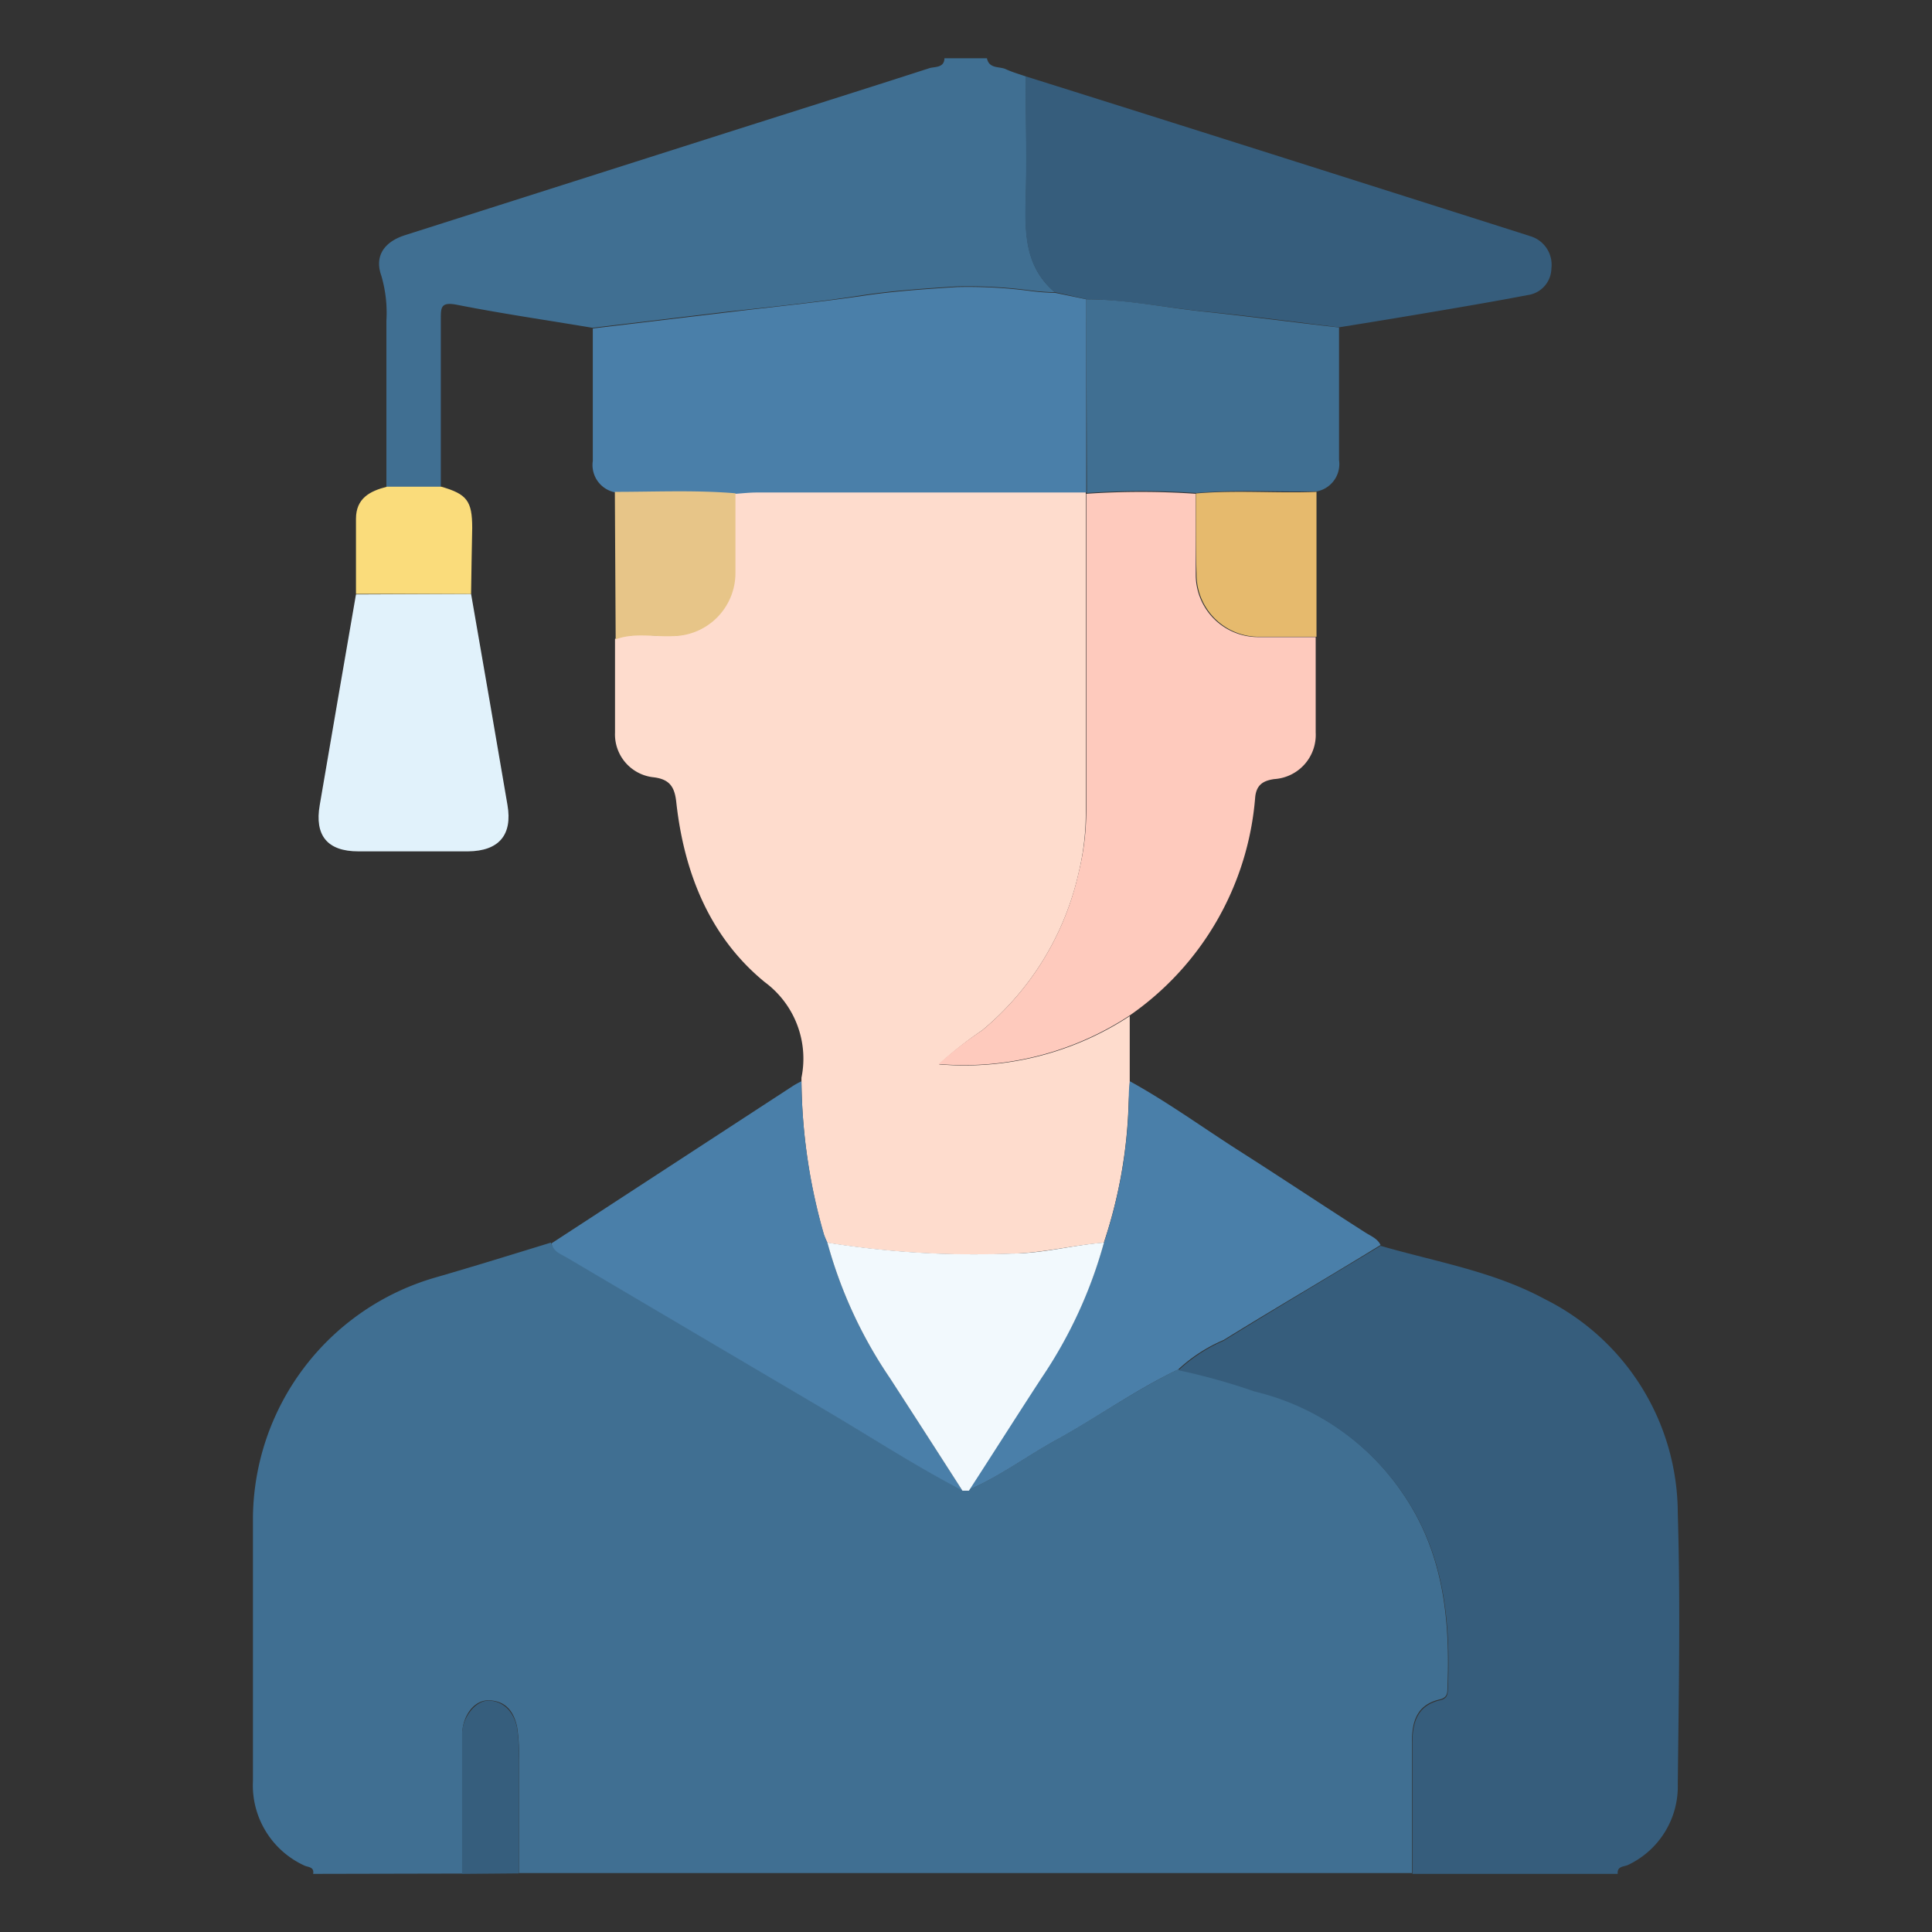
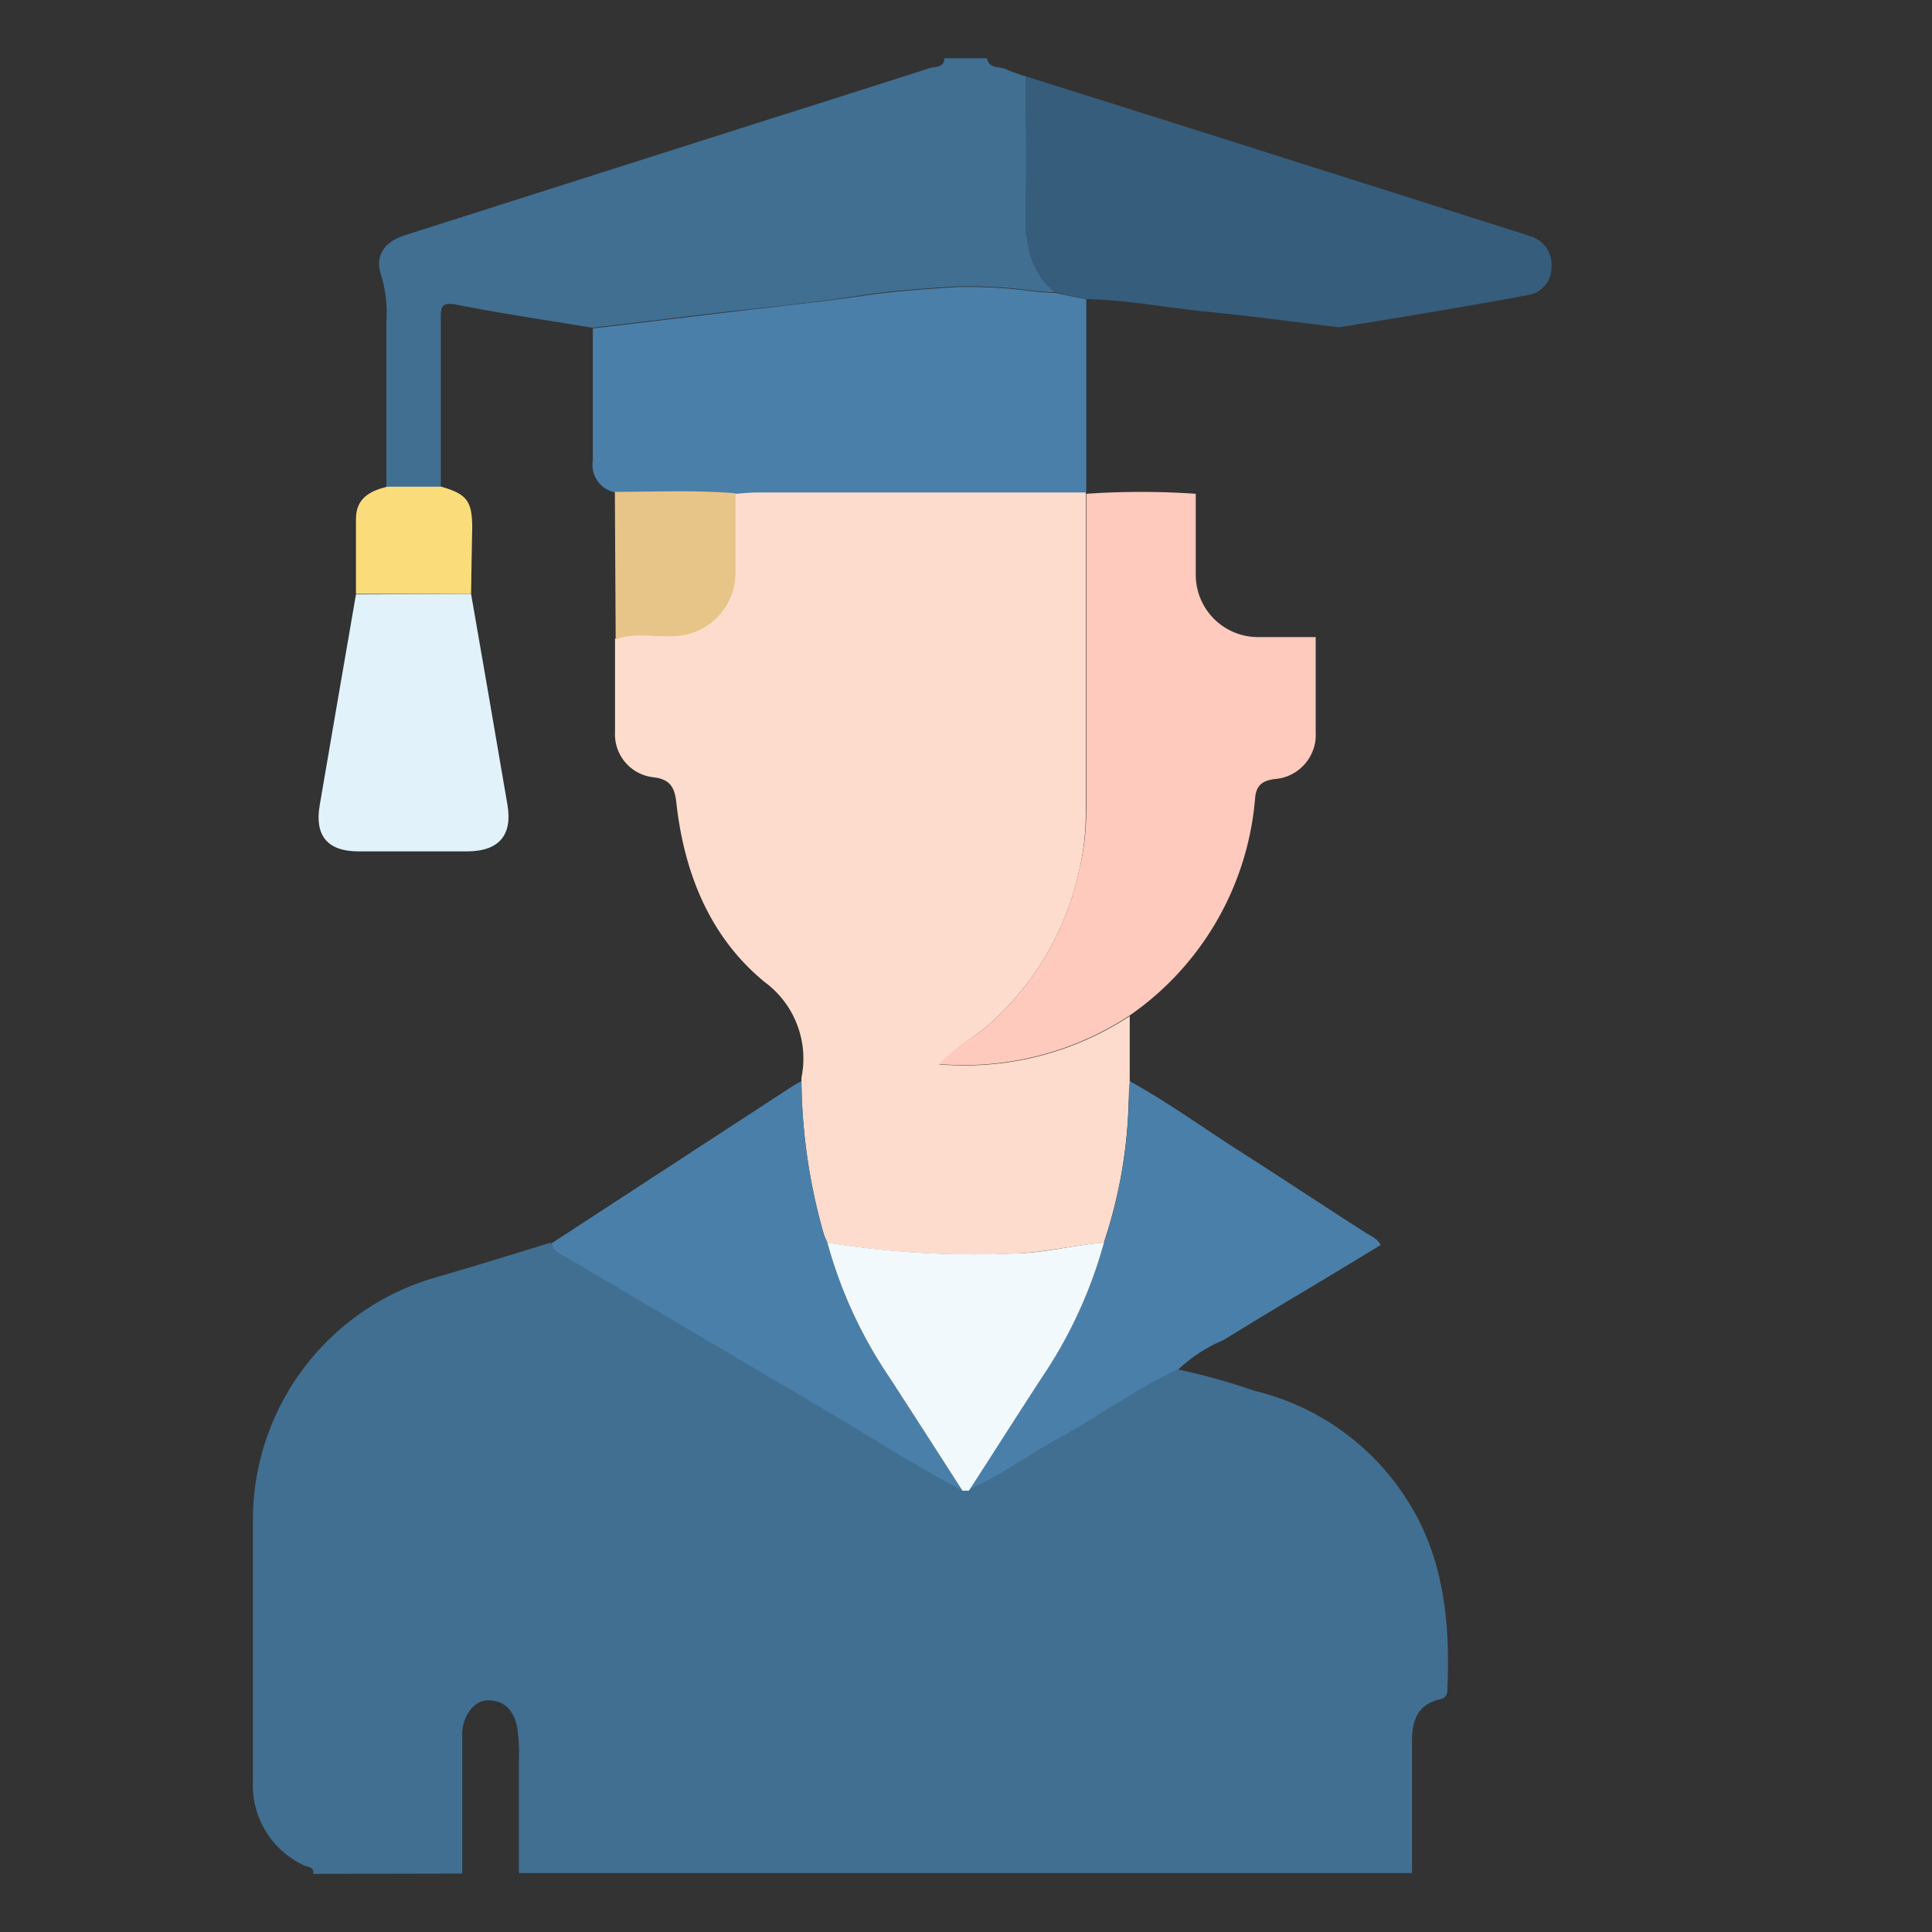
<svg xmlns="http://www.w3.org/2000/svg" id="Layer_1" data-name="Layer 1" viewBox="0 0 120 120">
  <rect x="0" y="0" width="120" height="120" fill="#333333" stroke="none" />
  <defs>
    <style>.cls-1{fill:#406f92;}.cls-2{fill:#365d7c;}.cls-3{fill:#365e7d;}.cls-4{fill:#fedccd;}.cls-5{fill:#fecabd;}.cls-6{fill:#4a7fa9;}.cls-7{fill:#e6ba6d;}.cls-8{fill:#e1f2fb;}.cls-9{fill:#e7c588;}.cls-10{fill:#fadc7b;}.cls-11{fill:#f2f9fd;}</style>
  </defs>
  <path class="cls-1" d="M19.45,116.39c.08-.45-.33-.41-.55-.52a5.48,5.48,0,0,1-3.19-5.23c0-5.43,0-10.86,0-16.3a15.67,15.67,0,0,1,11.36-15c2.39-.69,4.77-1.43,7.15-2.16.15.53.64.67,1,.91l16.21,9.58c2.77,1.64,5.46,3.39,8.32,4.87h.4c1.91-.82,3.58-2.07,5.39-3.07,2.57-1.42,5-3.14,7.63-4.41a39,39,0,0,1,4.73,1.32,15.5,15.5,0,0,1,9.3,6.48c2.48,3.68,2.88,7.8,2.7,12.07,0,.33-.1.53-.46.62-1.43.32-1.75,1.37-1.74,2.66,0,2.71,0,5.42,0,8.13H32.23c0-2.35,0-4.69,0-7a11.06,11.06,0,0,0-.11-2.07c-.21-1-.73-1.62-1.73-1.66s-1.67,1.05-1.68,2.08v8.68Z" />
-   <path class="cls-2" d="M87.73,116.39c0-2.71,0-5.42,0-8.13,0-1.29.31-2.34,1.74-2.66.36-.09.45-.29.46-.62.18-4.27-.22-8.39-2.7-12.07a15.5,15.5,0,0,0-9.3-6.48,39,39,0,0,0-4.73-1.32A9.7,9.7,0,0,1,76,83.28c3.23-2,6.5-3.94,9.75-5.9,3.45,1,7,1.58,10.2,3.31A14.9,14.9,0,0,1,104.21,94c.17,5.61.06,11.22,0,16.82a5.39,5.39,0,0,1-3.06,5c-.25.14-.72.06-.67.57Z" />
  <path class="cls-1" d="M24,30.26c0-3.45,0-6.89,0-10.34a8.16,8.16,0,0,0-.32-2.81c-.42-1.19.16-2.08,1.47-2.5l20-6.37c4.18-1.33,8.38-2.65,12.56-4,.32-.11.94,0,.95-.62H61.3c.14.67.77.49,1.18.68s.82.3,1.24.45c0,2.57.06,5.14,0,7.7-.06,2.14,0,4.17,1.8,5.7a13.36,13.36,0,0,1-1.42-.1,29.58,29.58,0,0,0-4.69-.26c-2,.13-4,.26-6,.57-2.73.42-5.49.7-8.24,1l-8.37,1c-2.81-.47-5.63-.88-8.42-1.43-1-.19-1,.15-1,.91,0,3.47,0,7,0,10.43Z" />
-   <path class="cls-3" d="M28.7,116.39v-8.68c0-1,.82-2.11,1.68-2.08s1.52.66,1.73,1.66a11.06,11.06,0,0,1,.11,2.07c0,2.34,0,4.68,0,7Z" />
-   <path class="cls-4" d="M49.78,67.16l0-.22A5.91,5.91,0,0,0,47.5,61c-3.4-2.78-5-6.75-5.49-11.13-.1-1-.41-1.49-1.49-1.6a2.68,2.68,0,0,1-2.32-2.77c0-1.94,0-3.88,0-5.82,1.17-.43,2.38-.14,3.57-.2a3.92,3.92,0,0,0,3.87-3.94c0-1.64,0-3.29,0-4.93.44,0,.88-.08,1.31-.08H67.44a.74.74,0,0,0,0,.14q0,9.79,0,19.6A16,16,0,0,1,67,54.2,17.77,17.77,0,0,1,61,64a22.38,22.38,0,0,0-2.67,2.11,18.69,18.69,0,0,0,11.84-3c0,1.36,0,2.71,0,4.07,0,.44-.05.87-.07,1.31a30,30,0,0,1-1.54,8.7c-1.92.15-3.8.64-5.74.68a57.67,57.67,0,0,1-11.44-.68,5.32,5.32,0,0,1-.21-.5A35.58,35.58,0,0,1,49.78,67.16Z" />
+   <path class="cls-4" d="M49.78,67.16l0-.22A5.91,5.91,0,0,0,47.5,61c-3.4-2.78-5-6.75-5.49-11.13-.1-1-.41-1.49-1.49-1.6a2.68,2.68,0,0,1-2.32-2.77c0-1.94,0-3.88,0-5.82,1.17-.43,2.38-.14,3.57-.2a3.92,3.92,0,0,0,3.87-3.94c0-1.64,0-3.29,0-4.93.44,0,.88-.08,1.31-.08H67.44a.74.74,0,0,0,0,.14q0,9.79,0,19.6A16,16,0,0,1,67,54.2,17.77,17.77,0,0,1,61,64a22.38,22.38,0,0,0-2.67,2.11,18.69,18.69,0,0,0,11.84-3c0,1.36,0,2.71,0,4.07,0,.44-.05.87-.07,1.31a30,30,0,0,1-1.54,8.7c-1.92.15-3.8.64-5.74.68a57.67,57.67,0,0,1-11.44-.68,5.32,5.32,0,0,1-.21-.5A35.58,35.58,0,0,1,49.78,67.16" />
  <path class="cls-5" d="M70.14,63.09a18.69,18.69,0,0,1-11.84,3A22.38,22.38,0,0,1,61,64a17.77,17.77,0,0,0,6-9.82,16,16,0,0,0,.47-3.91q0-9.8,0-19.6a49.77,49.77,0,0,1,6.8,0c0,1.65,0,3.3,0,5a3.87,3.87,0,0,0,3.93,3.9c1.17,0,2.35,0,3.52,0,0,2,0,3.95,0,5.93a2.75,2.75,0,0,1-2.57,2.89c-.71.1-1.12.37-1.19,1.15A18.23,18.23,0,0,1,70.14,63.09Z" />
  <path class="cls-2" d="M65.5,18.14c-1.8-1.53-1.86-3.56-1.8-5.7.08-2.56,0-5.13,0-7.7Q71.37,7.15,79,9.57T94.21,14.4l.84.27a1.85,1.85,0,0,1,1.31,2,1.7,1.7,0,0,1-1.49,1.66c-1.87.36-3.75.68-5.63,1s-4,.67-6.07,1c-2.85-.35-5.69-.73-8.54-1-2.39-.26-4.75-.71-7.16-.75Z" />
  <path class="cls-6" d="M68.57,77.17a30,30,0,0,0,1.54-8.7c0-.44,0-.87.07-1.31,2.38,1.31,4.57,2.91,6.85,4.36,2.59,1.65,5.15,3.36,7.72,5,.36.24.8.39,1,.81-3.25,2-6.52,3.9-9.75,5.9a9.7,9.7,0,0,0-2.82,1.83c-2.66,1.27-5.06,3-7.63,4.41-1.81,1-3.48,2.25-5.39,3.07,1.5-2.34,3-4.68,4.51-7A28.46,28.46,0,0,0,68.57,77.17Z" />
-   <path class="cls-1" d="M67.47,18.59c2.41,0,4.77.49,7.16.75,2.85.3,5.69.68,8.54,1,0,2.74,0,5.48,0,8.23a1.73,1.73,0,0,1-1.37,1.95c-2.49.05-5-.12-7.49.1a49.77,49.77,0,0,0-6.8,0,.74.74,0,0,1,0-.14Z" />
-   <path class="cls-7" d="M74.28,30.65c2.5-.22,5,0,7.49-.1q0,4.48,0,9c-1.17,0-2.35,0-3.52,0a3.87,3.87,0,0,1-3.93-3.9C74.27,34,74.29,32.3,74.28,30.65Z" />
  <path class="cls-6" d="M67.47,18.59l0,12H47c-.43,0-.87.05-1.31.08-2.49-.21-5-.06-7.49-.09a1.73,1.73,0,0,1-1.38-1.95c0-2.74,0-5.49,0-8.23l8.37-1c2.75-.33,5.51-.61,8.24-1,2-.31,4-.44,6-.57a29.58,29.58,0,0,1,4.69.26,13.36,13.36,0,0,0,1.42.1Z" />
  <path class="cls-6" d="M49.78,67.16a35.58,35.58,0,0,0,1.4,9.51,5.32,5.32,0,0,0,.21.5,28.1,28.1,0,0,0,3.88,8.41q2.26,3.49,4.51,7c-2.86-1.48-5.55-3.23-8.32-4.87L35.25,78.14c-.39-.24-.88-.38-1-.91l15-9.78A5.39,5.39,0,0,1,49.78,67.16Z" />
  <path class="cls-8" d="M29.26,36.89Q30.4,43.43,31.52,50c.32,1.86-.53,2.86-2.45,2.88q-3.41,0-6.81,0c-1.94,0-2.73-1-2.4-2.88.74-4.36,1.5-8.72,2.25-13.08Z" />
  <path class="cls-9" d="M38.19,30.55c2.5,0,5-.12,7.49.09,0,1.64,0,3.29,0,4.93a3.92,3.92,0,0,1-3.87,3.94c-1.19.06-2.4-.23-3.57.2Z" />
  <path class="cls-10" d="M29.26,36.89H22.11c0-1.55,0-3.11,0-4.66,0-1.28.86-1.73,1.93-2l3.37,0c1.59.46,1.92.88,1.92,2.56C29.3,34.19,29.28,35.54,29.26,36.89Z" />
  <path class="cls-11" d="M59.78,92.59q-2.25-3.51-4.51-7a28.1,28.1,0,0,1-3.88-8.41,57.67,57.67,0,0,0,11.44.68c1.94,0,3.82-.53,5.74-.68a28.46,28.46,0,0,1-3.88,8.41c-1.52,2.33-3,4.67-4.51,7Z" />
</svg>